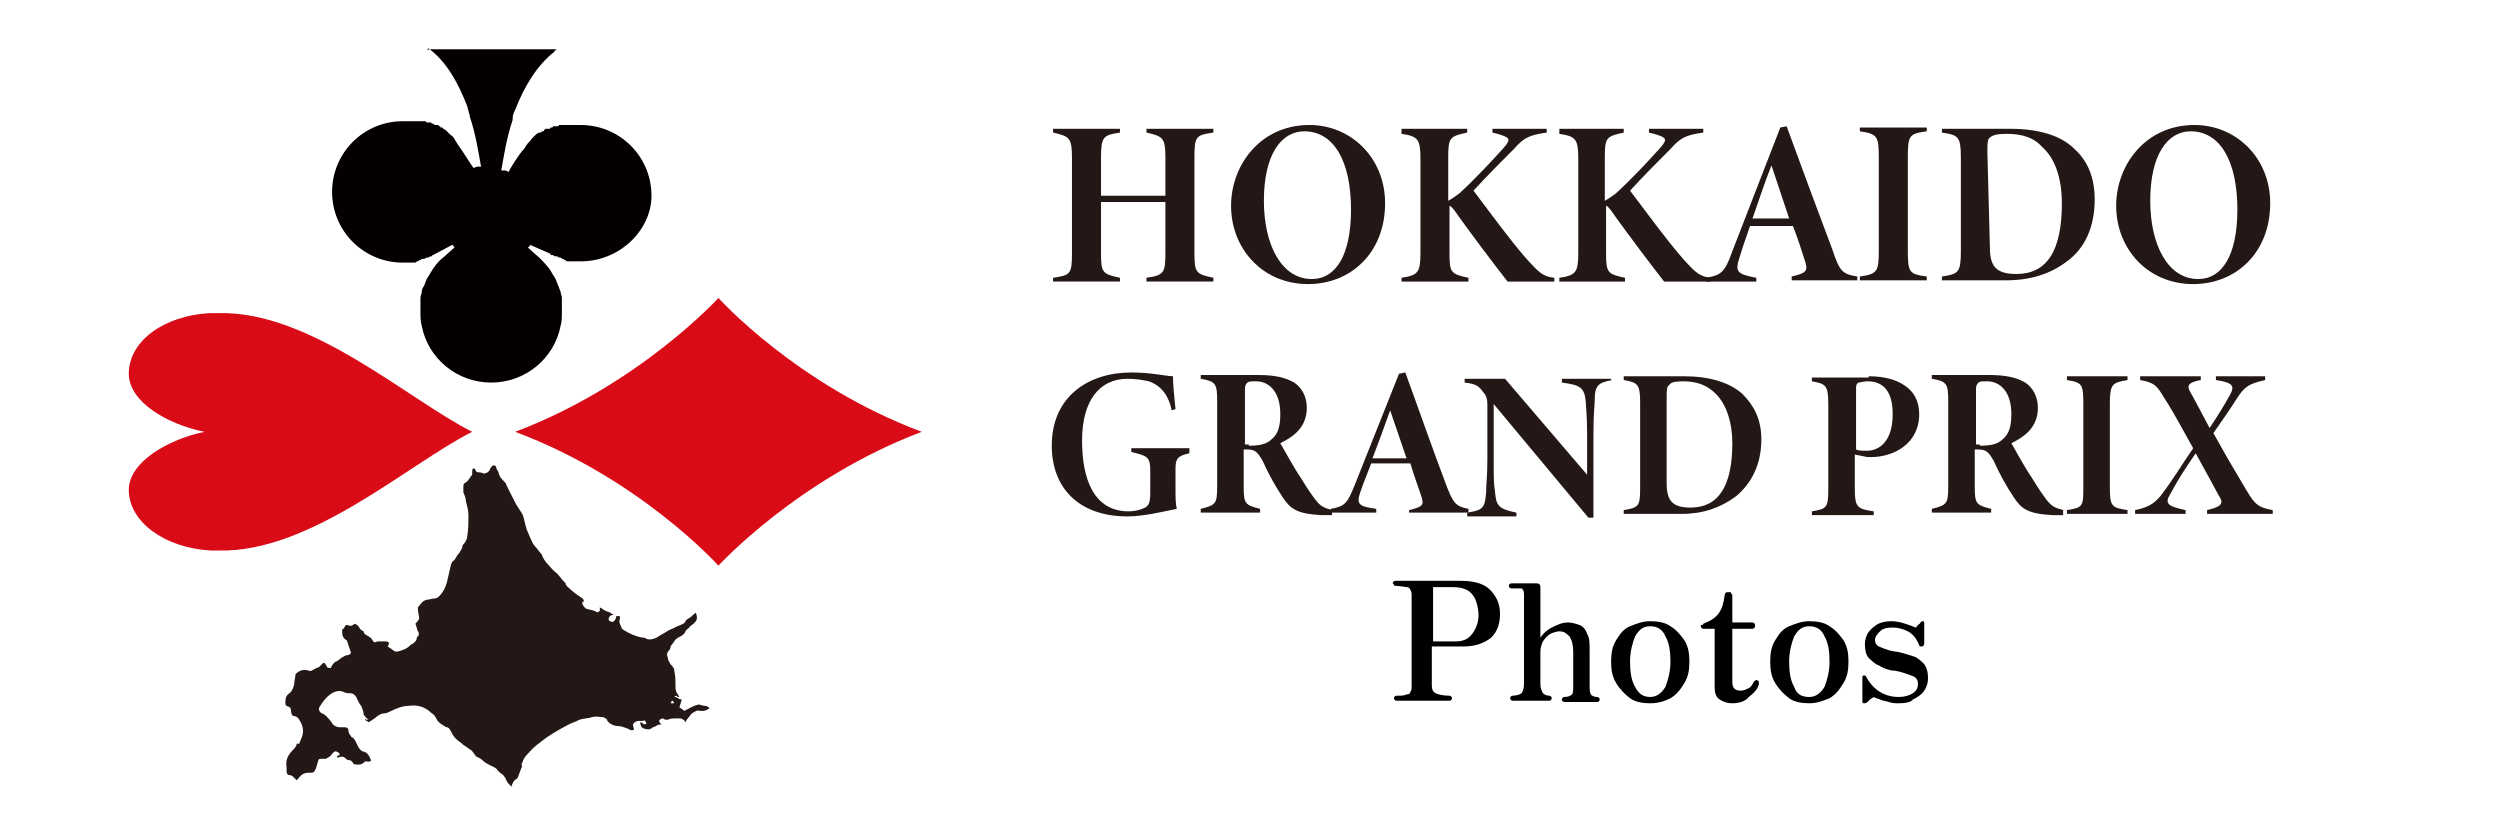
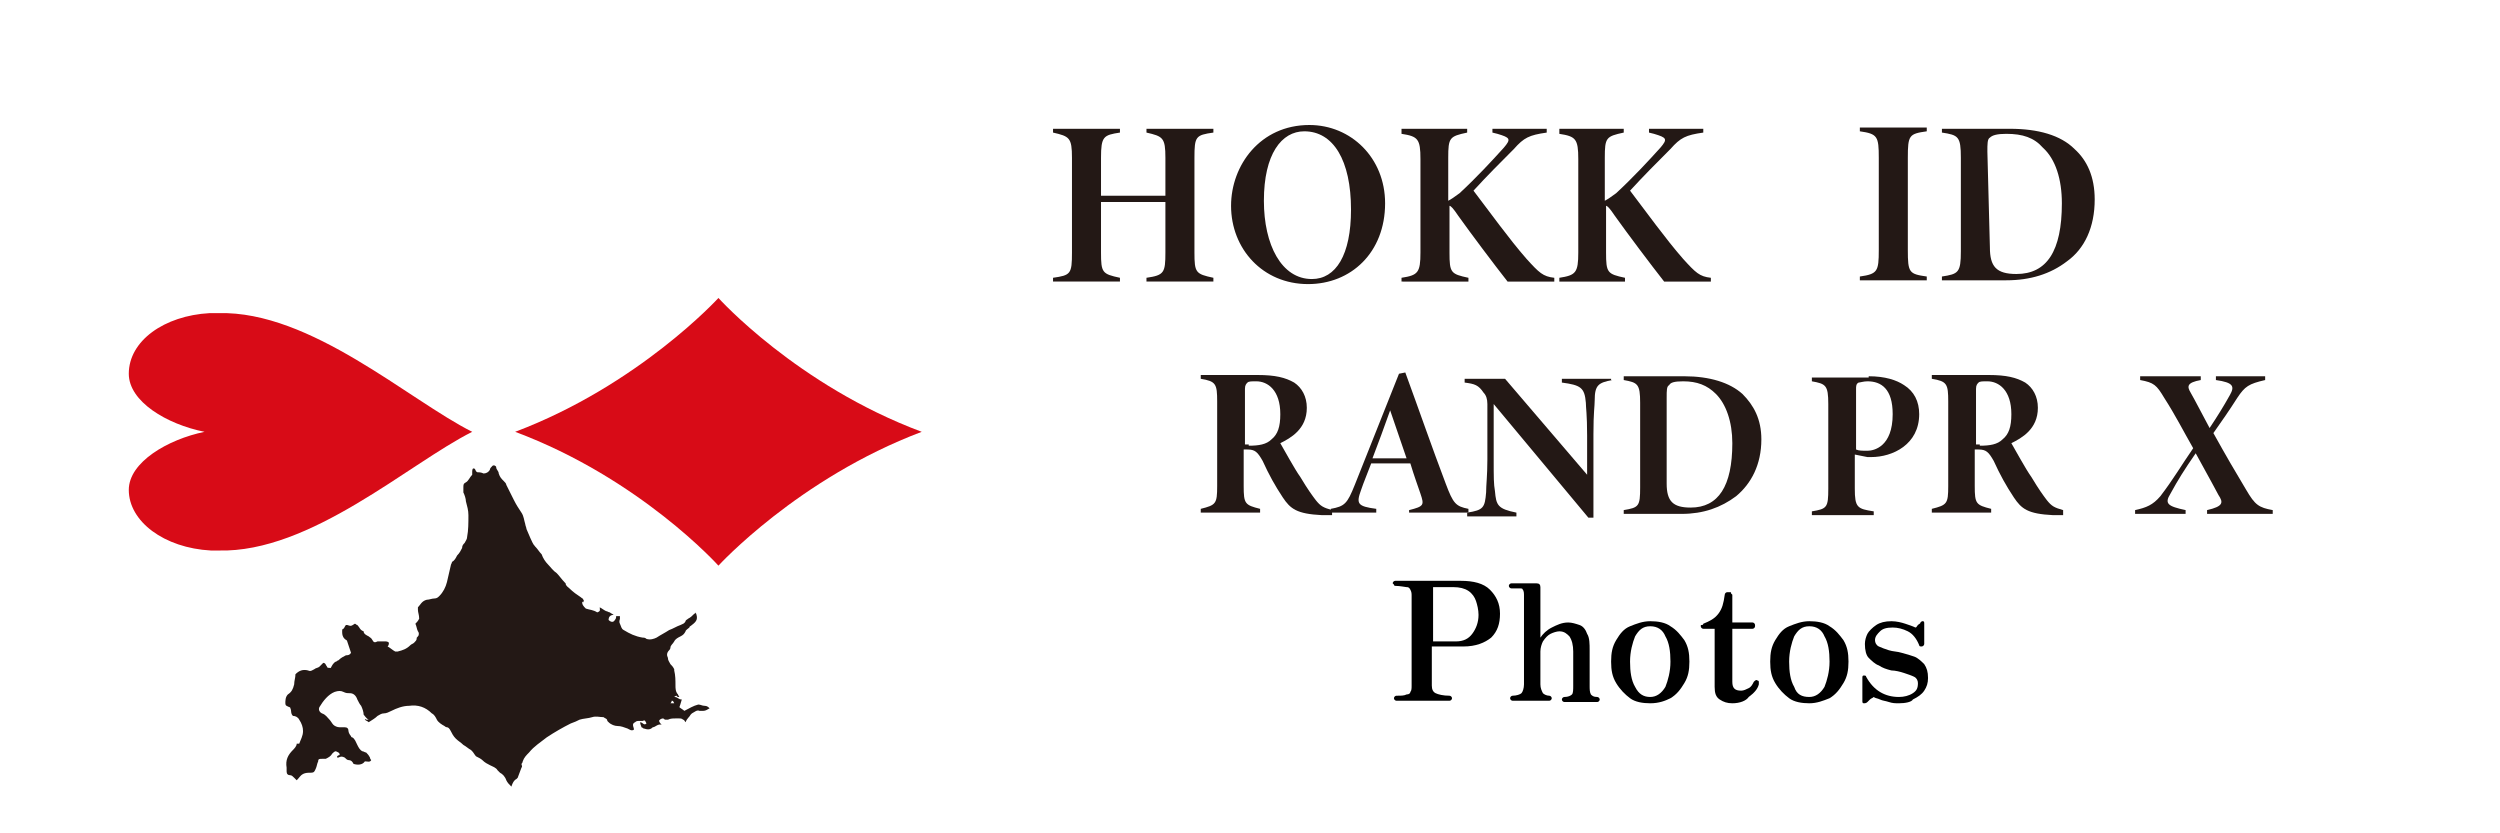
<svg xmlns="http://www.w3.org/2000/svg" version="1.1" id="レイヤー_1" x="0px" y="0px" viewBox="0 0 198 66" style="enable-background:new 0 0 198 66;" xml:space="preserve">
  <style type="text/css">
	.st0{fill:#231815;}
	.st1{fill:#D80B17;}
	.st2{fill:#040000;}
</style>
  <g>
    <path class="st0" d="M53.8,56c0.1,0.1,0.3,0.2,0.4,0.3c0.4-0.2,0.7-0.4,1.1-0.5c0.2,0,0.3,0.1,0.5,0.1c0.2,0,0.3,0.1,0.4,0.2   c-0.2,0.1-0.3,0.2-0.5,0.2c-0.1,0-0.2,0-0.3,0c-0.2-0.1-0.4,0.1-0.6,0.2c0,0-0.1,0.1-0.1,0.1c-0.1,0.2-0.3,0.3-0.4,0.6   c-0.1-0.1-0.1-0.2-0.2-0.2c-0.1-0.1-0.2-0.1-0.3-0.1c-0.1,0-0.2,0-0.3,0c-0.2,0-0.4,0-0.6,0.1c-0.1,0-0.2,0-0.2,0   c-0.1,0-0.1-0.1-0.2-0.1c-0.1,0-0.3,0.1-0.3,0.2c0,0,0,0.1,0.2,0.3c-0.3-0.1-0.5,0.2-0.7,0.2c-0.2,0.2-0.4,0.2-0.7,0.1   c-0.1,0-0.1-0.1-0.2-0.1c0-0.1-0.1-0.2-0.1-0.4c0.2,0,0.3,0.3,0.5,0.1c-0.1-0.2-0.1-0.3-0.3-0.2c-0.1,0-0.2,0-0.3,0   c-0.1,0-0.2,0-0.3,0.1c-0.2,0.1-0.2,0.2-0.1,0.5c0,0,0,0.1,0,0.1c-0.2,0.1-0.3,0-0.5-0.1c-0.3-0.1-0.5-0.2-0.8-0.2   c-0.2,0-0.5-0.1-0.7-0.3c0,0-0.1-0.1-0.1-0.1c0-0.2-0.2-0.2-0.3-0.3c-0.3,0-0.6-0.1-0.9,0c-0.3,0.1-0.7,0.1-1,0.2   c-0.2,0.1-0.4,0.2-0.7,0.3c-0.6,0.3-1.3,0.7-1.9,1.1c-0.5,0.4-1,0.7-1.4,1.2c-0.2,0.2-0.4,0.4-0.5,0.7c0,0.1-0.1,0.2-0.1,0.2   c0,0.1,0.1,0.2,0,0.3c-0.1,0.3-0.2,0.5-0.3,0.8c0,0-0.1,0.1-0.1,0.1c-0.2,0.1-0.3,0.3-0.4,0.6c-0.2-0.2-0.3-0.3-0.4-0.5   c-0.1-0.3-0.3-0.5-0.5-0.6c-0.1-0.1-0.1-0.1-0.2-0.2c-0.1-0.2-0.4-0.3-0.6-0.4c-0.2-0.1-0.4-0.2-0.6-0.4c-0.1-0.1-0.3-0.2-0.5-0.3   c-0.1-0.1-0.2-0.3-0.3-0.4c0,0-0.1-0.1-0.1-0.1c-0.2-0.1-0.4-0.3-0.6-0.4c-0.2-0.2-0.4-0.3-0.6-0.5c-0.2-0.2-0.3-0.4-0.4-0.6   c-0.1-0.2-0.2-0.3-0.3-0.3c-0.1,0-0.2-0.1-0.2-0.1c-0.2-0.1-0.5-0.3-0.6-0.5c-0.1-0.2-0.2-0.4-0.4-0.5c-0.5-0.5-1.1-0.7-1.8-0.6   c-0.5,0-1,0.2-1.4,0.4c-0.2,0.1-0.4,0.2-0.6,0.2c-0.2,0-0.3,0.1-0.5,0.2c-0.2,0.2-0.4,0.3-0.7,0.5c-0.1-0.1-0.2-0.1-0.3-0.2   c0-0.1,0.1,0,0.1,0c0,0,0.1,0,0.2,0c-0.2-0.1-0.3-0.3-0.4-0.4c0-0.2-0.1-0.5-0.2-0.7c-0.1-0.1-0.2-0.3-0.3-0.5   c-0.1-0.3-0.3-0.5-0.6-0.5c-0.2,0-0.3,0-0.5-0.1c-0.2-0.1-0.4-0.1-0.7,0C26,55,25.6,55.5,25.3,56c-0.1,0.2,0,0.4,0.2,0.5   c0.3,0.1,0.4,0.3,0.6,0.5c0.1,0.1,0.2,0.3,0.3,0.4c0.1,0.1,0.3,0.2,0.5,0.2c0.1,0,0.3,0,0.4,0c0.2,0,0.3,0.1,0.3,0.3   c0,0.1,0.1,0.3,0.2,0.4c0,0,0,0.1,0.1,0.1c0.2,0.1,0.3,0.4,0.4,0.6c0.1,0.2,0.2,0.4,0.4,0.5c0.1,0,0.2,0.1,0.3,0.1   c0.1,0.1,0.2,0.2,0.3,0.4c0,0.1,0.1,0.2,0.1,0.2c-0.1,0.2-0.3,0.1-0.5,0.1c-0.2,0.3-0.6,0.3-0.9,0.2c-0.1-0.2-0.2-0.3-0.4-0.3   c-0.1,0-0.2-0.1-0.3-0.2c-0.2-0.1-0.3-0.1-0.5,0c0,0-0.1,0-0.1,0c0,0,0-0.1,0-0.1c0,0,0.1-0.1,0.2-0.1c0-0.2-0.1-0.2-0.3-0.3   c-0.1,0-0.2,0.1-0.3,0.2c-0.1,0.2-0.3,0.3-0.5,0.4c-0.1,0-0.2,0-0.3,0c-0.2,0-0.3,0-0.3,0.2c-0.1,0.2-0.1,0.4-0.2,0.6   c-0.1,0.2-0.1,0.3-0.4,0.3c-0.2,0-0.4,0-0.6,0.1c-0.2,0.1-0.3,0.3-0.5,0.5c-0.1-0.1-0.1-0.1-0.2-0.2c-0.1-0.1-0.2-0.2-0.3-0.2   c-0.2,0-0.3-0.1-0.3-0.3c0-0.1,0-0.2,0-0.3c-0.1-0.6,0.1-1,0.5-1.4c0.1-0.1,0.3-0.3,0.3-0.5c0.1,0,0.2,0,0.2,0   c0.1-0.3,0.3-0.6,0.3-1c0-0.3-0.1-0.6-0.3-0.9c-0.1-0.2-0.3-0.3-0.5-0.3c-0.2-0.2-0.1-0.4-0.2-0.6c0,0,0-0.1-0.1-0.1   c-0.2-0.1-0.3-0.1-0.3-0.3c0-0.2,0-0.5,0.2-0.7c0.3-0.2,0.4-0.4,0.5-0.8c0-0.3,0.1-0.5,0.1-0.8c0,0,0,0,0,0c0.3-0.3,0.6-0.4,1-0.3   c0.2,0.1,0.3,0,0.5-0.1c0.1-0.1,0.3-0.1,0.4-0.2c0.1-0.1,0.2-0.2,0.3-0.3c0.2,0,0.2,0.2,0.3,0.3c0,0.1,0.1,0.1,0.3,0.1   c0.1-0.2,0.2-0.4,0.4-0.5c0.1,0,0.1-0.1,0.2-0.1c0.2-0.2,0.4-0.3,0.6-0.4c0.1,0,0.3,0,0.4-0.2c-0.1-0.3-0.2-0.6-0.3-0.9   c0-0.1-0.1-0.1-0.2-0.2c-0.2-0.2-0.2-0.4-0.2-0.6c0-0.1,0-0.2,0.1-0.2c0.1-0.1,0.1-0.2,0.2-0.3c0,0,0.1,0,0.1,0   c0.3,0.1,0.3,0.1,0.6-0.1c0.1,0,0.1,0.1,0.2,0.1c0.2,0.2,0.2,0.4,0.5,0.5c0,0.2,0.2,0.3,0.4,0.4c0.1,0.1,0.2,0.1,0.3,0.3   c0.1,0.2,0.2,0.2,0.4,0.1c0,0,0.1,0,0.2,0c0.1,0,0.3,0,0.4,0c0.1,0,0.2,0,0.3,0.1c0,0.1,0,0.2-0.1,0.3c0.2,0.1,0.4,0.3,0.6,0.4   c0.1,0,0.2,0,0.2,0c0.4-0.1,0.7-0.2,1-0.5c0.1-0.1,0.2-0.1,0.3-0.2c0.1-0.1,0.2-0.2,0.2-0.3c0-0.1,0-0.1,0.1-0.2   c0.1-0.1,0.1-0.3,0-0.4c-0.1-0.2-0.1-0.4-0.2-0.6c0.1-0.1,0.2-0.2,0.3-0.4c0-0.3-0.1-0.5-0.1-0.7c0-0.1,0-0.2,0-0.2   c0.2-0.2,0.3-0.5,0.7-0.6c0.2,0,0.4-0.1,0.6-0.1c0.2,0,0.3-0.1,0.4-0.2c0.3-0.3,0.5-0.7,0.6-1.1c0.1-0.4,0.2-0.9,0.3-1.3   c0-0.1,0.1-0.2,0.1-0.3c0.2-0.1,0.3-0.3,0.4-0.5c0.2-0.2,0.3-0.4,0.4-0.6c0-0.2,0.1-0.3,0.2-0.4c0.1-0.2,0.2-0.3,0.2-0.5   c0.1-0.5,0.1-1.1,0.1-1.7c0-0.4-0.1-0.7-0.2-1.1c0-0.2-0.1-0.5-0.2-0.7c0-0.1,0-0.3,0-0.4c0-0.2,0-0.3,0.2-0.4   c0.2-0.1,0.3-0.4,0.5-0.6c0,0,0-0.2,0-0.2c0-0.1,0-0.3,0.1-0.3c0.2,0,0.1,0.2,0.3,0.3c0.1,0,0.3,0,0.5,0.1c0.2,0,0.4-0.1,0.5-0.3   c0-0.1,0.1-0.2,0.2-0.3c0.1-0.1,0.3,0,0.3,0.1c0,0.2,0.2,0.3,0.2,0.5c0.1,0.3,0.2,0.4,0.4,0.6c0.1,0.1,0.2,0.2,0.2,0.3   c0.2,0.4,0.4,0.8,0.6,1.2c0.2,0.4,0.4,0.7,0.6,1c0.2,0.3,0.2,0.6,0.3,0.9c0,0.1,0.1,0.3,0.1,0.4c0.1,0.2,0.2,0.5,0.3,0.7   c0.1,0.2,0.2,0.5,0.4,0.7c0.2,0.2,0.3,0.4,0.5,0.6c0,0,0,0,0,0c0.1,0.3,0.3,0.6,0.5,0.8c0.2,0.2,0.4,0.5,0.7,0.7   c0.2,0.2,0.4,0.5,0.6,0.7c0,0,0.1,0.1,0.1,0.1c0,0.2,0.2,0.3,0.3,0.4c0.3,0.3,0.6,0.5,0.9,0.7c0.1,0.1,0.2,0.1,0.2,0.2   c0.1,0.1,0,0.1,0,0.2l0,0c0,0-0.1,0-0.1-0.1c0,0.3,0.1,0.4,0.3,0.6c0.3,0.1,0.6,0.1,0.9,0.3c0.3-0.1,0.2-0.2,0.2-0.4l0,0   c0.2,0.1,0.3,0.2,0.5,0.3c0.1,0,0.2,0.1,0.3,0.1c0.1,0.1,0.2,0.1,0.3,0.2c-0.3,0-0.4,0.2-0.4,0.4c0.2,0.2,0.4,0.2,0.5,0   c0.1-0.1,0.1-0.2,0.1-0.3c0.1,0,0.2,0,0.3,0c0,0.1,0,0.2,0,0.2c0,0.1-0.1,0.2,0,0.4c0.1,0.2,0.1,0.4,0.3,0.5   c0.5,0.3,0.9,0.5,1.5,0.6c0.1,0,0.2,0,0.3,0.1c0.3,0.1,0.6,0,0.8-0.1c0.3-0.2,0.7-0.4,1-0.6c0.3-0.1,0.6-0.3,0.9-0.4   c0.2-0.1,0.3-0.1,0.4-0.3c0-0.1,0.1-0.1,0.2-0.2c0.2-0.1,0.3-0.2,0.5-0.4c0,0,0.1,0,0.1-0.1c0.2,0.5,0.1,0.7-0.3,1   c-0.1,0.1-0.2,0.1-0.2,0.2c-0.1,0.1-0.3,0.2-0.3,0.3c-0.1,0.2-0.2,0.3-0.4,0.4c-0.2,0.1-0.4,0.2-0.5,0.4c-0.1,0.2-0.3,0.3-0.3,0.5   c0,0.1-0.1,0.2-0.1,0.2c-0.2,0.2-0.2,0.4-0.1,0.6c0,0.2,0.1,0.3,0.2,0.5c0.1,0.1,0.2,0.2,0.3,0.4c0,0,0,0.1,0,0.1   c0.1,0.4,0.1,0.8,0.1,1.2c0,0.2,0,0.5,0.2,0.7c0,0.1,0.1,0.1,0.1,0.2c-0.1,0-0.2,0-0.2-0.1c0,0-0.1,0-0.2,0.1   c0.3,0,0.3,0.2,0.6,0.2C53.8,56.1,53.8,56,53.8,56z M53.4,55.7c-0.1-0.2-0.1-0.2-0.2-0.2c0,0,0,0.1-0.1,0.2   C53.2,55.7,53.3,55.7,53.4,55.7z" />
    <g id="HEART_00000095310400828179766270000006365785832547386812_">
      <path id="HEART_00000144303886790441385130000006726197453599617428_" class="st1" d="M16.9,24.8c-0.1,0-0.2,0-0.3,0c0,0,0,0,0,0    c0,0,0,0,0,0c0,0,0,0,0,0C13,25,10.2,27,10.2,29.6c0,0,0,0,0,0c0,0,0,0,0,0c0,2.2,3,4,6,4.6c-2.9,0.6-6,2.4-6,4.6c0,0,0,0,0,0    c0,0,0,0,0,0c0,2.5,2.8,4.6,6.5,4.8c0,0,0,0,0,0c0,0,0,0,0,0c0,0,0,0,0,0c0.1,0,0.2,0,0.3,0c0.1,0,0.2,0,0.2,0c0,0,0.1,0,0.1,0    c7.3,0.2,15.1-6.9,20.1-9.4c0,0,0,0,0,0c0,0,0,0,0,0c0,0,0,0,0,0c0,0,0,0,0,0c-5-2.5-12.8-9.6-20.1-9.4c0,0-0.1,0-0.1,0    C17.1,24.8,17,24.8,16.9,24.8z" />
    </g>
    <g id="DIAMOND_00000179637643535747985460000011563495642882571664_">
      <path id="DIAMOND_00000036939008886113029060000004565129588022921139_" class="st1" d="M40.8,34.2c9.9,3.7,16.1,10.6,16.1,10.6    s6.3-6.9,16.1-10.6c-9.9-3.7-16.1-10.6-16.1-10.6S50.6,30.5,40.8,34.2z" />
    </g>
    <g id="CLUB_00000147926030295273705930000003407864124624298387_">
-       <path id="CLUB_00000158005281591486152630000003721709366756992147_" class="st2" d="M46,20.7C46,20.7,46,20.7,46,20.7    C46,20.7,46,20.7,46,20.7c-0.1,0-0.2,0-0.3,0c0,0,0,0,0,0c-0.1,0-0.2,0-0.2,0c0,0,0,0,0,0c-0.1,0-0.2,0-0.2,0c0,0,0,0,0,0    c-0.1,0-0.2,0-0.2,0c0,0,0,0-0.1,0c-0.1,0-0.2,0-0.2-0.1c0,0,0,0,0,0c-0.1,0-0.1,0-0.2-0.1c0,0,0,0,0,0c-0.1,0-0.1,0-0.2-0.1    c0,0,0,0-0.1,0c-0.1,0-0.1-0.1-0.2-0.1c0,0,0,0-0.1,0c-0.1,0-0.1,0-0.2-0.1c0,0,0,0-0.1,0c-0.1,0-0.1,0-0.1-0.1v0l0,0c0,0,0,0,0,0    L42,19.4c-0.1,0.1-0.1,0.2-0.2,0.2l0.9,0.8c0.4,0.4,0.8,0.8,1,1.2c0,0,0,0,0,0c0.1,0.2,0.2,0.3,0.3,0.5c0,0,0,0,0,0    c0.1,0.2,0.1,0.3,0.2,0.5c0,0,0,0,0,0c0.1,0.2,0.1,0.3,0.2,0.5c0,0,0,0,0,0c0,0.2,0.1,0.3,0.1,0.5c0,0,0,0,0,0.1    c0,0.1,0,0.2,0,0.3c0,0,0,0,0,0c0,0.1,0,0.2,0,0.3c0,0,0,0,0,0.1c0,0.1,0,0.2,0,0.3c0,0.4,0,0.8-0.1,1.1c-0.5,2.6-2.8,4.5-5.5,4.5    h0h0c-2.7,0-5-1.9-5.5-4.5c-0.1-0.4-0.1-0.7-0.1-1.1c0-0.1,0-0.2,0-0.3c0,0,0,0,0-0.1c0-0.1,0-0.2,0-0.3c0,0,0,0,0,0    c0-0.1,0-0.2,0-0.3c0,0,0,0,0-0.1c0-0.2,0.1-0.3,0.1-0.5c0,0,0,0,0,0c0-0.2,0.1-0.3,0.2-0.5c0,0,0,0,0,0c0.1-0.2,0.1-0.3,0.2-0.5    c0,0,0,0,0,0c0.1-0.2,0.2-0.3,0.3-0.5c0,0,0,0,0,0c0.3-0.5,0.6-0.9,1-1.2l0.9-0.8c-0.1-0.1-0.1-0.2-0.2-0.2l-1.5,0.8c0,0,0,0,0,0    l0,0v0c0,0-0.1,0-0.1,0.1c0,0,0,0-0.1,0c-0.1,0-0.1,0.1-0.2,0.1c0,0,0,0-0.1,0c-0.1,0-0.1,0.1-0.2,0.1c0,0,0,0-0.1,0    c-0.1,0-0.1,0-0.2,0.1c0,0,0,0,0,0c-0.1,0-0.1,0-0.2,0.1c0,0,0,0,0,0c-0.1,0-0.1,0-0.2,0.1c0,0,0,0-0.1,0c-0.1,0-0.2,0-0.2,0    c0,0,0,0,0,0c-0.1,0-0.2,0-0.2,0c0,0,0,0,0,0c-0.1,0-0.2,0-0.2,0c0,0,0,0,0,0c-0.1,0-0.2,0-0.3,0c0,0,0,0,0,0c0,0,0,0,0,0    c-3.1,0-5.6-2.5-5.6-5.6c0-3.1,2.5-5.6,5.6-5.6c0,0,0,0,0,0h0c0.1,0,0.1,0,0.2,0c0,0,0,0,0.1,0c0.1,0,0.1,0,0.2,0c0,0,0,0,0,0    c0.1,0,0.1,0,0.2,0c0,0,0,0,0,0c0.1,0,0.1,0,0.2,0c0,0,0,0,0.1,0c0.1,0,0.1,0,0.2,0c0,0,0,0,0,0c0.1,0,0.1,0,0.2,0c0,0,0,0,0.1,0    c0,0,0.1,0,0.1,0c0,0,0,0,0.1,0c0.1,0,0.1,0,0.2,0.1c0,0,0,0,0.1,0c0,0,0.1,0,0.1,0c0,0,0.1,0,0.1,0c0,0,0.1,0,0.1,0.1    c0,0,0.1,0,0.1,0c0,0,0.1,0,0.1,0.1c0,0,0.1,0,0.1,0c0,0,0.1,0,0.1,0c0,0,0.1,0,0.1,0c0,0,0.1,0.1,0.1,0.1c0,0,0.1,0,0.1,0.1    c0,0,0,0,0.1,0c0,0,0.1,0,0.1,0.1c0,0,0,0,0,0c0.1,0,0.1,0.1,0.2,0.1c0,0,0,0,0,0c0,0,0.1,0.1,0.1,0.1c0,0,0,0,0,0    c0.1,0.1,0.2,0.2,0.3,0.3c0,0,0,0,0,0c0.2,0.1,0.3,0.3,0.4,0.5c0,0,0,0,0,0c0.1,0.1,0.1,0.2,0.2,0.3c0.3,0.4,1.1,1.7,1.2,1.8    c0.1,0,0.2-0.1,0.3-0.1c0,0,0,0,0,0c0,0,0.1,0,0.1,0c0.1,0,0.1,0,0.2,0c0,0,0,0,0,0c-0.2-1.1-0.4-2.5-0.9-4c0,0,0,0,0-0.1    c0,0,0,0,0,0c-0.1-0.2-0.1-0.4-0.2-0.7c0,0,0,0,0,0c-0.7-1.8-1.6-3.5-3.1-4.6C34,4,33.9,4,33.8,3.9H39h5.1C44,4,43.9,4,43.9,4.1    c-1.4,1.1-2.4,2.8-3.1,4.6c0,0,0,0,0,0c-0.1,0.2-0.2,0.4-0.2,0.7c0,0,0,0,0,0c0,0,0,0,0,0.1c-0.5,1.5-0.7,2.9-0.9,4c0,0,0,0,0,0    c0.1,0,0.1,0,0.2,0c0,0,0.1,0,0.1,0c0,0,0,0,0,0c0.1,0,0.2,0.1,0.3,0.1c0-0.1,0.8-1.4,1.2-1.8c0.1-0.1,0.1-0.2,0.2-0.3    c0,0,0,0,0,0c0.1-0.2,0.3-0.3,0.4-0.5c0,0,0,0,0,0c0.1-0.1,0.2-0.2,0.3-0.3c0,0,0,0,0,0c0,0,0.1-0.1,0.1-0.1c0,0,0,0,0,0    c0.1,0,0.1-0.1,0.2-0.1c0,0,0,0,0.1,0c0,0,0.1,0,0.1-0.1c0,0,0,0,0.1,0c0,0,0.1,0,0.1-0.1c0,0,0.1-0.1,0.1-0.1c0,0,0.1,0,0.1,0    c0,0,0.1,0,0.1,0c0,0,0.1,0,0.1,0c0,0,0.1,0,0.1-0.1c0,0,0.1,0,0.1,0c0,0,0.1,0,0.1-0.1c0,0,0,0,0.1,0c0,0,0.1,0,0.1,0    c0,0,0,0,0.1,0c0.1,0,0.1,0,0.2-0.1c0,0,0,0,0.1,0c0,0,0.1,0,0.1,0c0,0,0,0,0.1,0c0.1,0,0.1,0,0.2,0c0,0,0,0,0,0    c0.1,0,0.1,0,0.2,0c0,0,0,0,0.1,0c0.1,0,0.1,0,0.2,0c0,0,0,0,0,0c0.1,0,0.1,0,0.2,0c0,0,0,0,0,0c0.1,0,0.1,0,0.2,0c0,0,0,0,0.1,0    c0.1,0,0.1,0,0.2,0h0c0,0,0,0,0,0c3.1,0,5.6,2.5,5.6,5.6C51.6,18.2,49.1,20.7,46,20.7z" />
-     </g>
+       </g>
  </g>
  <g>
    <path class="st0" d="M96.1,10.5c-1.4,0.2-1.5,0.3-1.5,2V20c0,1.6,0.1,1.7,1.5,2v0.3h-5.3v-0.3c1.4-0.2,1.5-0.4,1.5-2V16h-5.1V20   c0,1.6,0.1,1.7,1.5,2v0.3h-5.3v-0.3c1.4-0.2,1.5-0.3,1.5-2v-7.5c0-1.6-0.2-1.7-1.5-2v-0.3h5.3v0.3c-1.3,0.2-1.5,0.3-1.5,2v3h5.1v-3   c0-1.6-0.2-1.7-1.5-2v-0.3h5.3V10.5z" />
    <path class="st0" d="M103.7,9.9c3.3,0,6,2.6,6,6.2c0,3.9-2.7,6.4-6.1,6.4c-3.6,0-6.1-2.8-6.1-6.2C97.5,13.1,99.8,9.9,103.7,9.9z    M103.3,10.4c-1.8,0-3.2,1.8-3.2,5.5c0,3.5,1.4,6.2,3.8,6.2c1.9,0,3.1-1.9,3.1-5.5C107,12.7,105.6,10.4,103.3,10.4z" />
    <path class="st0" d="M111,10.2h5.2v0.3c-1.4,0.3-1.5,0.4-1.5,2v3.4c0.2-0.1,0.5-0.3,0.9-0.6c1.3-1.2,2.6-2.6,3.5-3.6   c0.6-0.7,0.5-0.8-0.5-1.1l-0.4-0.1v-0.3h4.3v0.3c-1.4,0.2-1.8,0.4-2.6,1.3c-1.1,1.1-2.1,2.1-3.2,3.3c1.3,1.7,2.8,3.8,4.2,5.4   c1,1.1,1.3,1.4,2.2,1.5v0.3h-3.7c-1.1-1.4-2.9-3.8-3.9-5.2c-0.4-0.6-0.6-0.8-0.7-0.8v3.7c0,1.6,0.1,1.7,1.5,2v0.3H111v-0.3   c1.3-0.2,1.5-0.4,1.5-2v-7.4c0-1.6-0.2-1.8-1.5-2V10.2z" />
    <path class="st0" d="M123.4,10.2h5.2v0.3c-1.4,0.3-1.5,0.4-1.5,2v3.4c0.2-0.1,0.5-0.3,0.9-0.6c1.3-1.2,2.6-2.6,3.5-3.6   c0.6-0.7,0.5-0.8-0.5-1.1l-0.4-0.1v-0.3h4.3v0.3c-1.4,0.2-1.8,0.4-2.6,1.3c-1.1,1.1-2.1,2.1-3.2,3.3c1.3,1.7,2.8,3.8,4.2,5.4   c1,1.1,1.3,1.4,2.2,1.5v0.3h-3.7c-1.1-1.4-2.9-3.8-3.9-5.2c-0.4-0.6-0.6-0.8-0.7-0.8v3.7c0,1.6,0.1,1.7,1.5,2v0.3h-5.2v-0.3   c1.3-0.2,1.5-0.4,1.5-2v-7.4c0-1.6-0.2-1.8-1.5-2V10.2z" />
-     <path class="st0" d="M141.9,22.2v-0.3c1.3-0.3,1.3-0.5,1-1.4c-0.2-0.6-0.5-1.6-0.9-2.6h-3.4c-0.3,0.9-0.6,1.7-0.8,2.4   c-0.4,1.2-0.3,1.4,1.3,1.7v0.3h-4v-0.3c1.2-0.2,1.5-0.4,2.1-2.1l3.8-9.8l0.5-0.1c1.2,3.3,2.4,6.5,3.6,9.7c0.6,1.8,0.8,2,2,2.2v0.3   H141.9z M140.3,13.1c-0.6,1.5-1,2.8-1.5,4.2h2.9L140.3,13.1z" />
    <path class="st0" d="M147.3,22.2v-0.3c1.4-0.2,1.5-0.4,1.5-2.1v-7.3c0-1.7-0.1-1.9-1.5-2.1v-0.3h5.3v0.3c-1.4,0.2-1.5,0.3-1.5,2.1   v7.3c0,1.8,0.1,1.9,1.5,2.1v0.3H147.3z" />
    <path class="st0" d="M159.2,10.2c2.2,0,4,0.5,5.1,1.6c1,0.9,1.6,2.2,1.6,4c0,2.2-0.8,3.9-2.2,4.9c-1.3,1-2.9,1.5-4.8,1.5h-5.1v-0.3   c1.3-0.2,1.5-0.3,1.5-2v-7.4c0-1.7-0.2-1.8-1.5-2v-0.3H159.2z M157.6,19.6c0,1.5,0.5,2.1,2.1,2.1c2.4,0,3.6-1.8,3.6-5.6   c0-1.9-0.5-3.5-1.5-4.4c-0.7-0.8-1.6-1.1-2.9-1.1c-0.7,0-1.1,0.1-1.3,0.3c-0.2,0.1-0.2,0.5-0.2,1.1L157.6,19.6z" />
-     <path class="st0" d="M173.8,9.9c3.3,0,6,2.6,6,6.2c0,3.9-2.7,6.4-6.1,6.4c-3.6,0-6.1-2.8-6.1-6.2C167.6,13.1,169.9,9.9,173.8,9.9z    M173.5,10.4c-1.8,0-3.2,1.8-3.2,5.5c0,3.5,1.4,6.2,3.8,6.2c1.9,0,3.1-1.9,3.1-5.5C177.2,12.7,175.8,10.4,173.5,10.4z" />
-     <path class="st0" d="M94.2,35.9c-0.9,0.2-1.1,0.4-1.1,1.2v1.6c0,0.6,0,1.2,0.1,1.6c-1,0.2-2.6,0.6-3.9,0.6c-3.9,0-6-2.3-6-5.6   c0-3.9,2.9-5.8,6.3-5.8c1.6,0,2.8,0.3,3.3,0.3c0,0.7,0.1,1.6,0.2,2.6l-0.3,0.1c-0.2-1-0.7-1.9-1.8-2.3C90.5,30.1,90,30,89.3,30   c-2.2,0-3.6,1.7-3.6,4.9c0,3,0.9,5.6,3.7,5.6c0.4,0,0.9-0.1,1.3-0.3c0.3-0.2,0.4-0.4,0.4-1.2v-1.7c0-1.1-0.2-1.2-1.5-1.5v-0.3h4.6   V35.9z" />
    <path class="st0" d="M105.5,40.8c-0.1,0-0.6,0-0.8,0c-2-0.1-2.5-0.5-3.1-1.4c-0.6-0.9-1.1-1.8-1.6-2.9c-0.4-0.7-0.6-0.9-1.2-0.9   h-0.3v2.9c0,1.4,0.1,1.5,1.3,1.8v0.3h-4.7v-0.3c1.2-0.3,1.3-0.4,1.3-1.8v-6.7c0-1.4-0.1-1.6-1.3-1.8v-0.3h4.5   c1.4,0,2.2,0.2,2.9,0.6c0.6,0.4,1,1.1,1,2c0,1.7-1.3,2.4-2.1,2.8c0.3,0.5,1.1,2,1.6,2.7c0.6,1,0.9,1.4,1.2,1.8   c0.4,0.5,0.6,0.6,1.3,0.8L105.5,40.8z M98.9,35.3c0.8,0,1.4-0.1,1.8-0.5c0.5-0.4,0.7-1,0.7-2c0-1.9-1-2.6-1.9-2.6   c-0.4,0-0.6,0-0.7,0.1c-0.1,0.1-0.2,0.2-0.2,0.5v4.4H98.9z" />
    <path class="st0" d="M111.6,40.7v-0.3c1.2-0.3,1.2-0.4,0.9-1.3c-0.2-0.6-0.5-1.4-0.8-2.4h-3.1c-0.3,0.8-0.6,1.5-0.8,2.1   c-0.4,1.1-0.3,1.3,1.2,1.5v0.3h-3.6v-0.3c1.1-0.2,1.3-0.4,1.9-1.9l3.5-8.8l0.5-0.1c1.1,3,2.1,5.9,3.2,8.8c0.6,1.6,0.8,1.8,1.8,2   v0.3H111.6z M110.1,32.5c-0.5,1.4-0.9,2.5-1.4,3.8h2.7L110.1,32.5z" />
    <path class="st0" d="M127.7,30.1c-1.1,0.2-1.4,0.4-1.4,1.6c0,0.5-0.1,0.9-0.1,2.7v6.6h-0.4l-7.5-9v4.3c0,1.6,0,2,0.1,2.6   c0.1,1.1,0.2,1.4,1.7,1.7v0.3h-3.9v-0.3c1.3-0.2,1.4-0.4,1.5-1.6c0-0.6,0.1-1.3,0.1-2.6v-4.4c0-0.4-0.1-0.7-0.3-0.9   c-0.4-0.6-0.7-0.7-1.5-0.8v-0.3h3.2l6.5,7.6v-3.1c0-1.7-0.1-2.2-0.1-2.6c-0.1-1.2-0.4-1.4-1.9-1.6v-0.3h3.9V30.1z" />
    <path class="st0" d="M133.4,29.8c2,0,3.6,0.5,4.6,1.4c0.9,0.9,1.5,2,1.5,3.6c0,2-0.8,3.5-2,4.5c-1.2,0.9-2.6,1.4-4.3,1.4h-4.6v-0.3   c1.2-0.2,1.3-0.3,1.3-1.8v-6.7c0-1.5-0.2-1.6-1.3-1.8v-0.3H133.4z M132,38.3c0,1.4,0.5,1.9,1.9,1.9c2.2,0,3.3-1.7,3.3-5.1   c0-1.7-0.5-3.1-1.3-3.9c-0.7-0.7-1.5-1-2.6-1c-0.7,0-1,0.1-1.1,0.3c-0.2,0.1-0.2,0.4-0.2,1L132,38.3z" />
    <path class="st0" d="M148,29.8c1.3,0,2.2,0.3,2.8,0.7c0.8,0.5,1.2,1.3,1.2,2.3c0,2.4-2.1,3.4-3.8,3.4c-0.1,0-0.2,0-0.3,0l-1-0.2   v2.7c0,1.5,0.2,1.6,1.5,1.8v0.3h-4.9v-0.3c1.2-0.2,1.3-0.3,1.3-1.8v-6.7c0-1.5-0.2-1.6-1.3-1.8v-0.3H148z M147,35.6   c0.2,0.1,0.5,0.1,0.9,0.1c0.5,0,2-0.3,2-2.9c0-2-0.9-2.6-2-2.6c-0.3,0-0.6,0.1-0.7,0.1c-0.2,0.1-0.2,0.3-0.2,0.5V35.6z" />
    <path class="st0" d="M163.4,40.8c-0.1,0-0.6,0-0.8,0c-2-0.1-2.5-0.5-3.1-1.4c-0.6-0.9-1.1-1.8-1.6-2.9c-0.4-0.7-0.6-0.9-1.2-0.9   h-0.3v2.9c0,1.4,0.1,1.5,1.3,1.8v0.3h-4.7v-0.3c1.2-0.3,1.3-0.4,1.3-1.8v-6.7c0-1.4-0.1-1.6-1.3-1.8v-0.3h4.5   c1.4,0,2.2,0.2,2.9,0.6c0.6,0.4,1,1.1,1,2c0,1.7-1.3,2.4-2.1,2.8c0.3,0.5,1.1,2,1.6,2.7c0.6,1,0.9,1.4,1.2,1.8   c0.4,0.5,0.6,0.6,1.3,0.8L163.4,40.8z M156.8,35.3c0.8,0,1.4-0.1,1.8-0.5c0.5-0.4,0.7-1,0.7-2c0-1.9-1-2.6-1.9-2.6   c-0.4,0-0.6,0-0.7,0.1c-0.1,0.1-0.2,0.2-0.2,0.5v4.4H156.8z" />
-     <path class="st0" d="M163.7,40.7v-0.3c1.3-0.2,1.3-0.3,1.3-1.9V32c0-1.6-0.1-1.7-1.3-1.9v-0.3h4.8v0.3c-1.2,0.2-1.4,0.3-1.4,1.9   v6.5c0,1.6,0.1,1.7,1.4,1.9v0.3H163.7z" />
    <path class="st0" d="M174.8,40.7v-0.3c1.3-0.3,1.3-0.6,0.9-1.2c-0.2-0.4-0.6-1.1-1.8-3.3c-0.9,1.3-1.4,2.1-2,3.2   c-0.5,0.8-0.2,1,1.2,1.3v0.3h-4v-0.3c0.9-0.2,1.4-0.4,2-1.1c1-1.3,1.7-2.5,2.6-3.8c-0.8-1.4-1.4-2.6-2.3-4c-0.6-1-0.8-1.2-1.9-1.4   v-0.3h4.8v0.3c-1.1,0.2-1.1,0.5-0.8,1c0.4,0.7,0.8,1.5,1.5,2.8c0.6-0.9,1.1-1.7,1.6-2.6c0.4-0.7,0.3-1-1.1-1.2v-0.3h3.9v0.3   c-1.3,0.3-1.6,0.5-2.2,1.4c-0.7,1.1-1.2,1.8-1.9,2.8c1,1.8,1.7,3,2.6,4.5c0.7,1.2,1,1.4,2.1,1.6v0.3H174.8z" />
  </g>
  <g>
    <path d="M110.6,55.5c-0.1,0-0.2-0.1-0.2-0.2c0-0.1,0.1-0.2,0.2-0.2c0.4,0,0.6,0,0.8-0.1c0.2,0,0.3-0.1,0.3-0.2   c0.1-0.1,0.1-0.3,0.1-0.5v-7.1c0-0.2,0-0.3-0.1-0.5s-0.2-0.2-0.3-0.2s-0.5-0.1-0.9-0.1c0,0-0.1,0-0.1-0.1c0,0-0.1-0.1-0.1-0.1   c0-0.1,0.1-0.2,0.2-0.2c0.1,0,0.3,0,0.7,0c0.4,0,0.8,0,1.4,0c0.7,0,1.3,0,1.9,0c0.5,0,0.9,0,1.2,0c1,0,1.8,0.2,2.3,0.7   c0.5,0.5,0.8,1.1,0.8,1.9c0,0.8-0.2,1.4-0.7,1.9c-0.5,0.4-1.2,0.7-2.2,0.7h-2.5v3.1c0,0.3,0.1,0.5,0.3,0.6s0.6,0.2,1.1,0.2   c0.1,0,0.2,0.1,0.2,0.2c0,0.1-0.1,0.2-0.2,0.2c-0.1,0-0.3,0-0.7,0s-0.9,0-1.5,0c-0.6,0-1,0-1.4,0C110.9,55.5,110.7,55.5,110.6,55.5   z M113.4,50.8h1.9c0.6,0,1-0.2,1.3-0.6c0.3-0.4,0.5-0.9,0.5-1.5c0-0.4-0.1-0.8-0.2-1.1c-0.1-0.3-0.3-0.6-0.6-0.8   c-0.3-0.2-0.7-0.3-1.2-0.3h-1.6V50.8z" />
    <path d="M119.8,55.5c-0.1,0-0.2-0.1-0.2-0.2c0-0.1,0.1-0.2,0.2-0.2c0.3,0,0.6-0.1,0.7-0.2s0.2-0.4,0.2-0.7v-7c0-0.2,0-0.4-0.1-0.5   c0-0.1-0.1-0.1-0.3-0.1c-0.1,0-0.2,0-0.3,0c-0.1,0-0.2,0-0.3,0c-0.1,0-0.2-0.1-0.2-0.2c0-0.1,0.1-0.2,0.2-0.2c0,0,0.1,0,0.3,0   c0.2,0,0.4,0,0.6,0s0.5,0,0.7,0c0.2,0,0.3,0,0.4,0c0.2,0,0.3,0.1,0.3,0.3v4c0.2-0.3,0.5-0.6,0.9-0.8s0.8-0.4,1.3-0.4   c0.3,0,0.6,0.1,0.9,0.2c0.3,0.1,0.5,0.4,0.6,0.7c0.2,0.3,0.2,0.8,0.2,1.3v2.8c0,0.3,0,0.5,0.1,0.7c0.1,0.1,0.2,0.2,0.5,0.2   c0.1,0,0.2,0.1,0.2,0.2c0,0.1-0.1,0.2-0.2,0.2c-0.1,0-0.2,0-0.3,0c-0.2,0-0.3,0-0.5,0c-0.2,0-0.4,0-0.5,0c-0.1,0-0.3,0-0.5,0   c-0.2,0-0.4,0-0.5,0c-0.2,0-0.3,0-0.3,0c-0.1,0-0.2-0.1-0.2-0.2c0-0.1,0.1-0.2,0.2-0.2c0.3,0,0.5-0.1,0.6-0.2s0.1-0.4,0.1-0.7v-2.7   c0-0.5-0.1-0.9-0.3-1.2c-0.2-0.2-0.4-0.4-0.8-0.4c-0.2,0-0.5,0.1-0.7,0.2c-0.2,0.1-0.4,0.3-0.6,0.6c-0.1,0.2-0.2,0.5-0.2,0.8v2.6   c0,0.3,0.1,0.5,0.2,0.7c0.1,0.1,0.3,0.2,0.5,0.2c0.1,0,0.2,0.1,0.2,0.2c0,0.1-0.1,0.2-0.2,0.2c-0.1,0-0.2,0-0.3,0   c-0.2,0-0.3,0-0.5,0c-0.2,0-0.4,0-0.5,0c-0.1,0-0.3,0-0.5,0c-0.2,0-0.4,0-0.6,0C120,55.5,119.9,55.5,119.8,55.5z" />
    <path d="M130.7,55.7c-0.6,0-1.2-0.1-1.6-0.4s-0.8-0.7-1.1-1.2c-0.3-0.5-0.4-1-0.4-1.7s0.1-1.2,0.4-1.7c0.3-0.5,0.6-0.9,1.1-1.1   s1-0.4,1.6-0.4s1.2,0.1,1.6,0.4c0.5,0.3,0.8,0.7,1.1,1.1c0.3,0.5,0.4,1,0.4,1.7s-0.1,1.2-0.4,1.7c-0.3,0.5-0.6,0.9-1.1,1.2   C131.9,55.5,131.4,55.7,130.7,55.7z M130.7,55.2c0.5,0,0.9-0.3,1.2-0.8c0.2-0.5,0.4-1.2,0.4-2c0-0.8-0.1-1.5-0.4-2   c-0.2-0.5-0.6-0.8-1.2-0.8s-0.9,0.3-1.2,0.8c-0.2,0.5-0.4,1.2-0.4,2c0,0.8,0.1,1.5,0.4,2C129.8,55,130.2,55.2,130.7,55.2z" />
    <path d="M137.2,55.7c-0.4,0-0.7-0.1-1-0.3c-0.3-0.2-0.4-0.5-0.4-1v-4.6h-0.9c-0.1,0-0.2-0.1-0.2-0.2v0c0-0.1,0-0.1,0.1-0.1   s0.1-0.1,0.1-0.1c0.5-0.2,0.9-0.4,1.2-0.8c0.3-0.4,0.4-0.8,0.5-1.5c0-0.1,0.1-0.2,0.2-0.2h0.2c0.1,0,0.1,0,0.1,0.1   c0,0,0.1,0.1,0.1,0.1v2.2h1.6c0.1,0,0.2,0.1,0.2,0.2v0.1c0,0.1-0.1,0.2-0.2,0.2h-1.6V54c0,0.5,0.2,0.7,0.7,0.7   c0.2,0,0.4-0.1,0.6-0.2s0.3-0.3,0.4-0.5c0.1-0.1,0.2-0.2,0.3-0.1c0.1,0,0.1,0.1,0.1,0.1c0,0.1,0,0.1,0,0.2c-0.1,0.4-0.4,0.7-0.8,1   C138.3,55.5,137.8,55.7,137.2,55.7z" />
    <path d="M143.3,55.7c-0.6,0-1.2-0.1-1.6-0.4s-0.8-0.7-1.1-1.2c-0.3-0.5-0.4-1-0.4-1.7s0.1-1.2,0.4-1.7c0.3-0.5,0.6-0.9,1.1-1.1   s1-0.4,1.6-0.4s1.2,0.1,1.6,0.4c0.5,0.3,0.8,0.7,1.1,1.1c0.3,0.5,0.4,1,0.4,1.7s-0.1,1.2-0.4,1.7c-0.3,0.5-0.6,0.9-1.1,1.2   C144.4,55.5,143.9,55.7,143.3,55.7z M143.3,55.2c0.5,0,0.9-0.3,1.2-0.8c0.2-0.5,0.4-1.2,0.4-2c0-0.8-0.1-1.5-0.4-2   c-0.2-0.5-0.6-0.8-1.2-0.8s-0.9,0.3-1.2,0.8c-0.2,0.5-0.4,1.2-0.4,2c0,0.8,0.1,1.5,0.4,2C142.3,55,142.7,55.2,143.3,55.2z" />
    <path d="M150.4,55.7c-0.3,0-0.5,0-0.8-0.1c-0.3-0.1-0.5-0.1-0.7-0.2c-0.2-0.1-0.4-0.1-0.5-0.2c-0.1,0.1-0.2,0.1-0.3,0.2   s-0.1,0.1-0.2,0.2c-0.1,0.1-0.2,0.1-0.3,0.1c-0.1,0-0.1-0.1-0.1-0.2v-1.8c0-0.1,0-0.2,0.1-0.2c0.1,0,0.2,0,0.2,0.1   c0.6,1.1,1.5,1.6,2.6,1.6c0.4,0,0.8-0.1,1.1-0.3c0.3-0.2,0.4-0.4,0.4-0.8c0-0.2-0.1-0.4-0.3-0.5c-0.2-0.1-0.5-0.2-0.8-0.3   c-0.3-0.1-0.7-0.2-1-0.2c-0.4-0.1-0.7-0.2-1-0.4c-0.3-0.1-0.6-0.4-0.8-0.6s-0.3-0.6-0.3-1.1c0-0.3,0.1-0.6,0.2-0.8s0.4-0.5,0.7-0.7   s0.7-0.3,1.2-0.3c0.4,0,0.8,0.1,1.1,0.2s0.6,0.2,0.8,0.3c0.1,0,0.1-0.1,0.2-0.2s0.2-0.1,0.2-0.2c0.1-0.1,0.1-0.1,0.2-0.1   c0.1,0,0.1,0.1,0.1,0.2v1.6c0,0.1-0.1,0.2-0.2,0.2c-0.1,0-0.2,0-0.2-0.1c-0.2-0.5-0.5-0.9-0.9-1.1c-0.4-0.2-0.8-0.3-1.2-0.3   c-0.5,0-0.8,0.1-1,0.3s-0.4,0.4-0.4,0.7c0,0.2,0.1,0.4,0.3,0.5c0.2,0.1,0.5,0.2,0.8,0.3c0.3,0.1,0.7,0.1,1,0.2   c0.4,0.1,0.7,0.2,1,0.3c0.3,0.1,0.6,0.4,0.8,0.6c0.2,0.3,0.3,0.6,0.3,1.1c0,0.4-0.1,0.7-0.3,1s-0.5,0.5-0.9,0.7   C151.4,55.6,150.9,55.7,150.4,55.7z" />
  </g>
</svg>